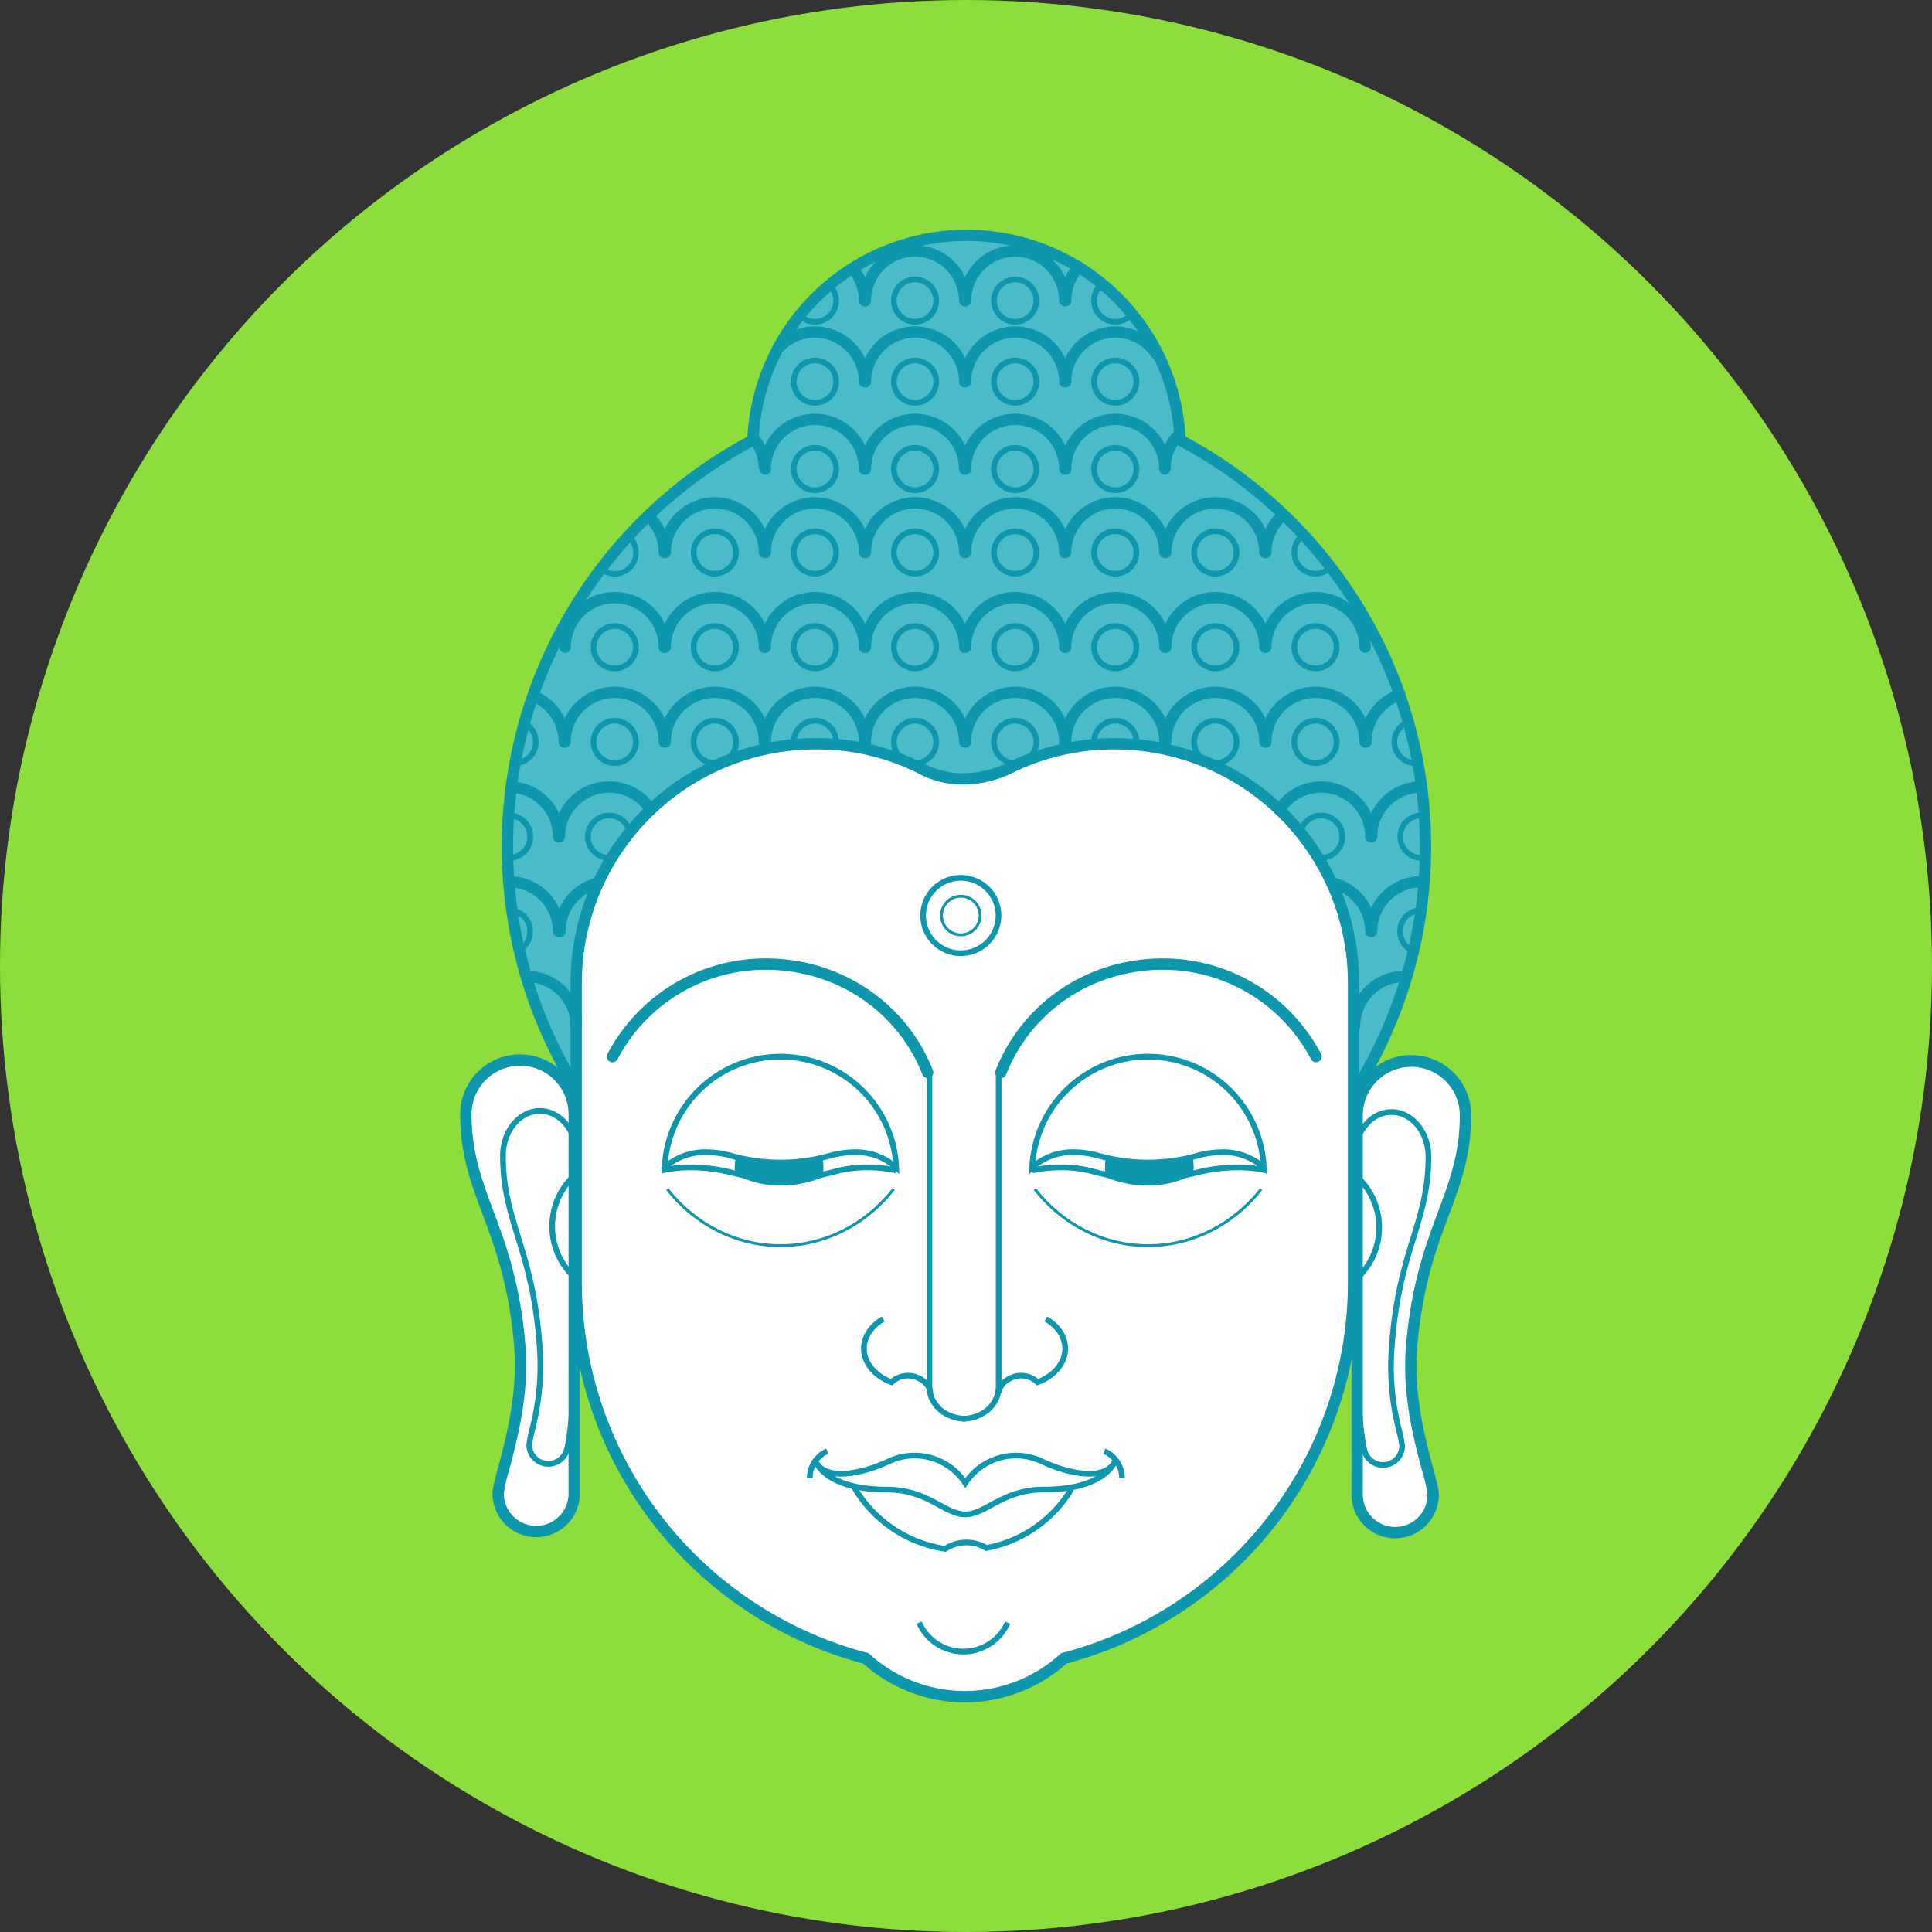
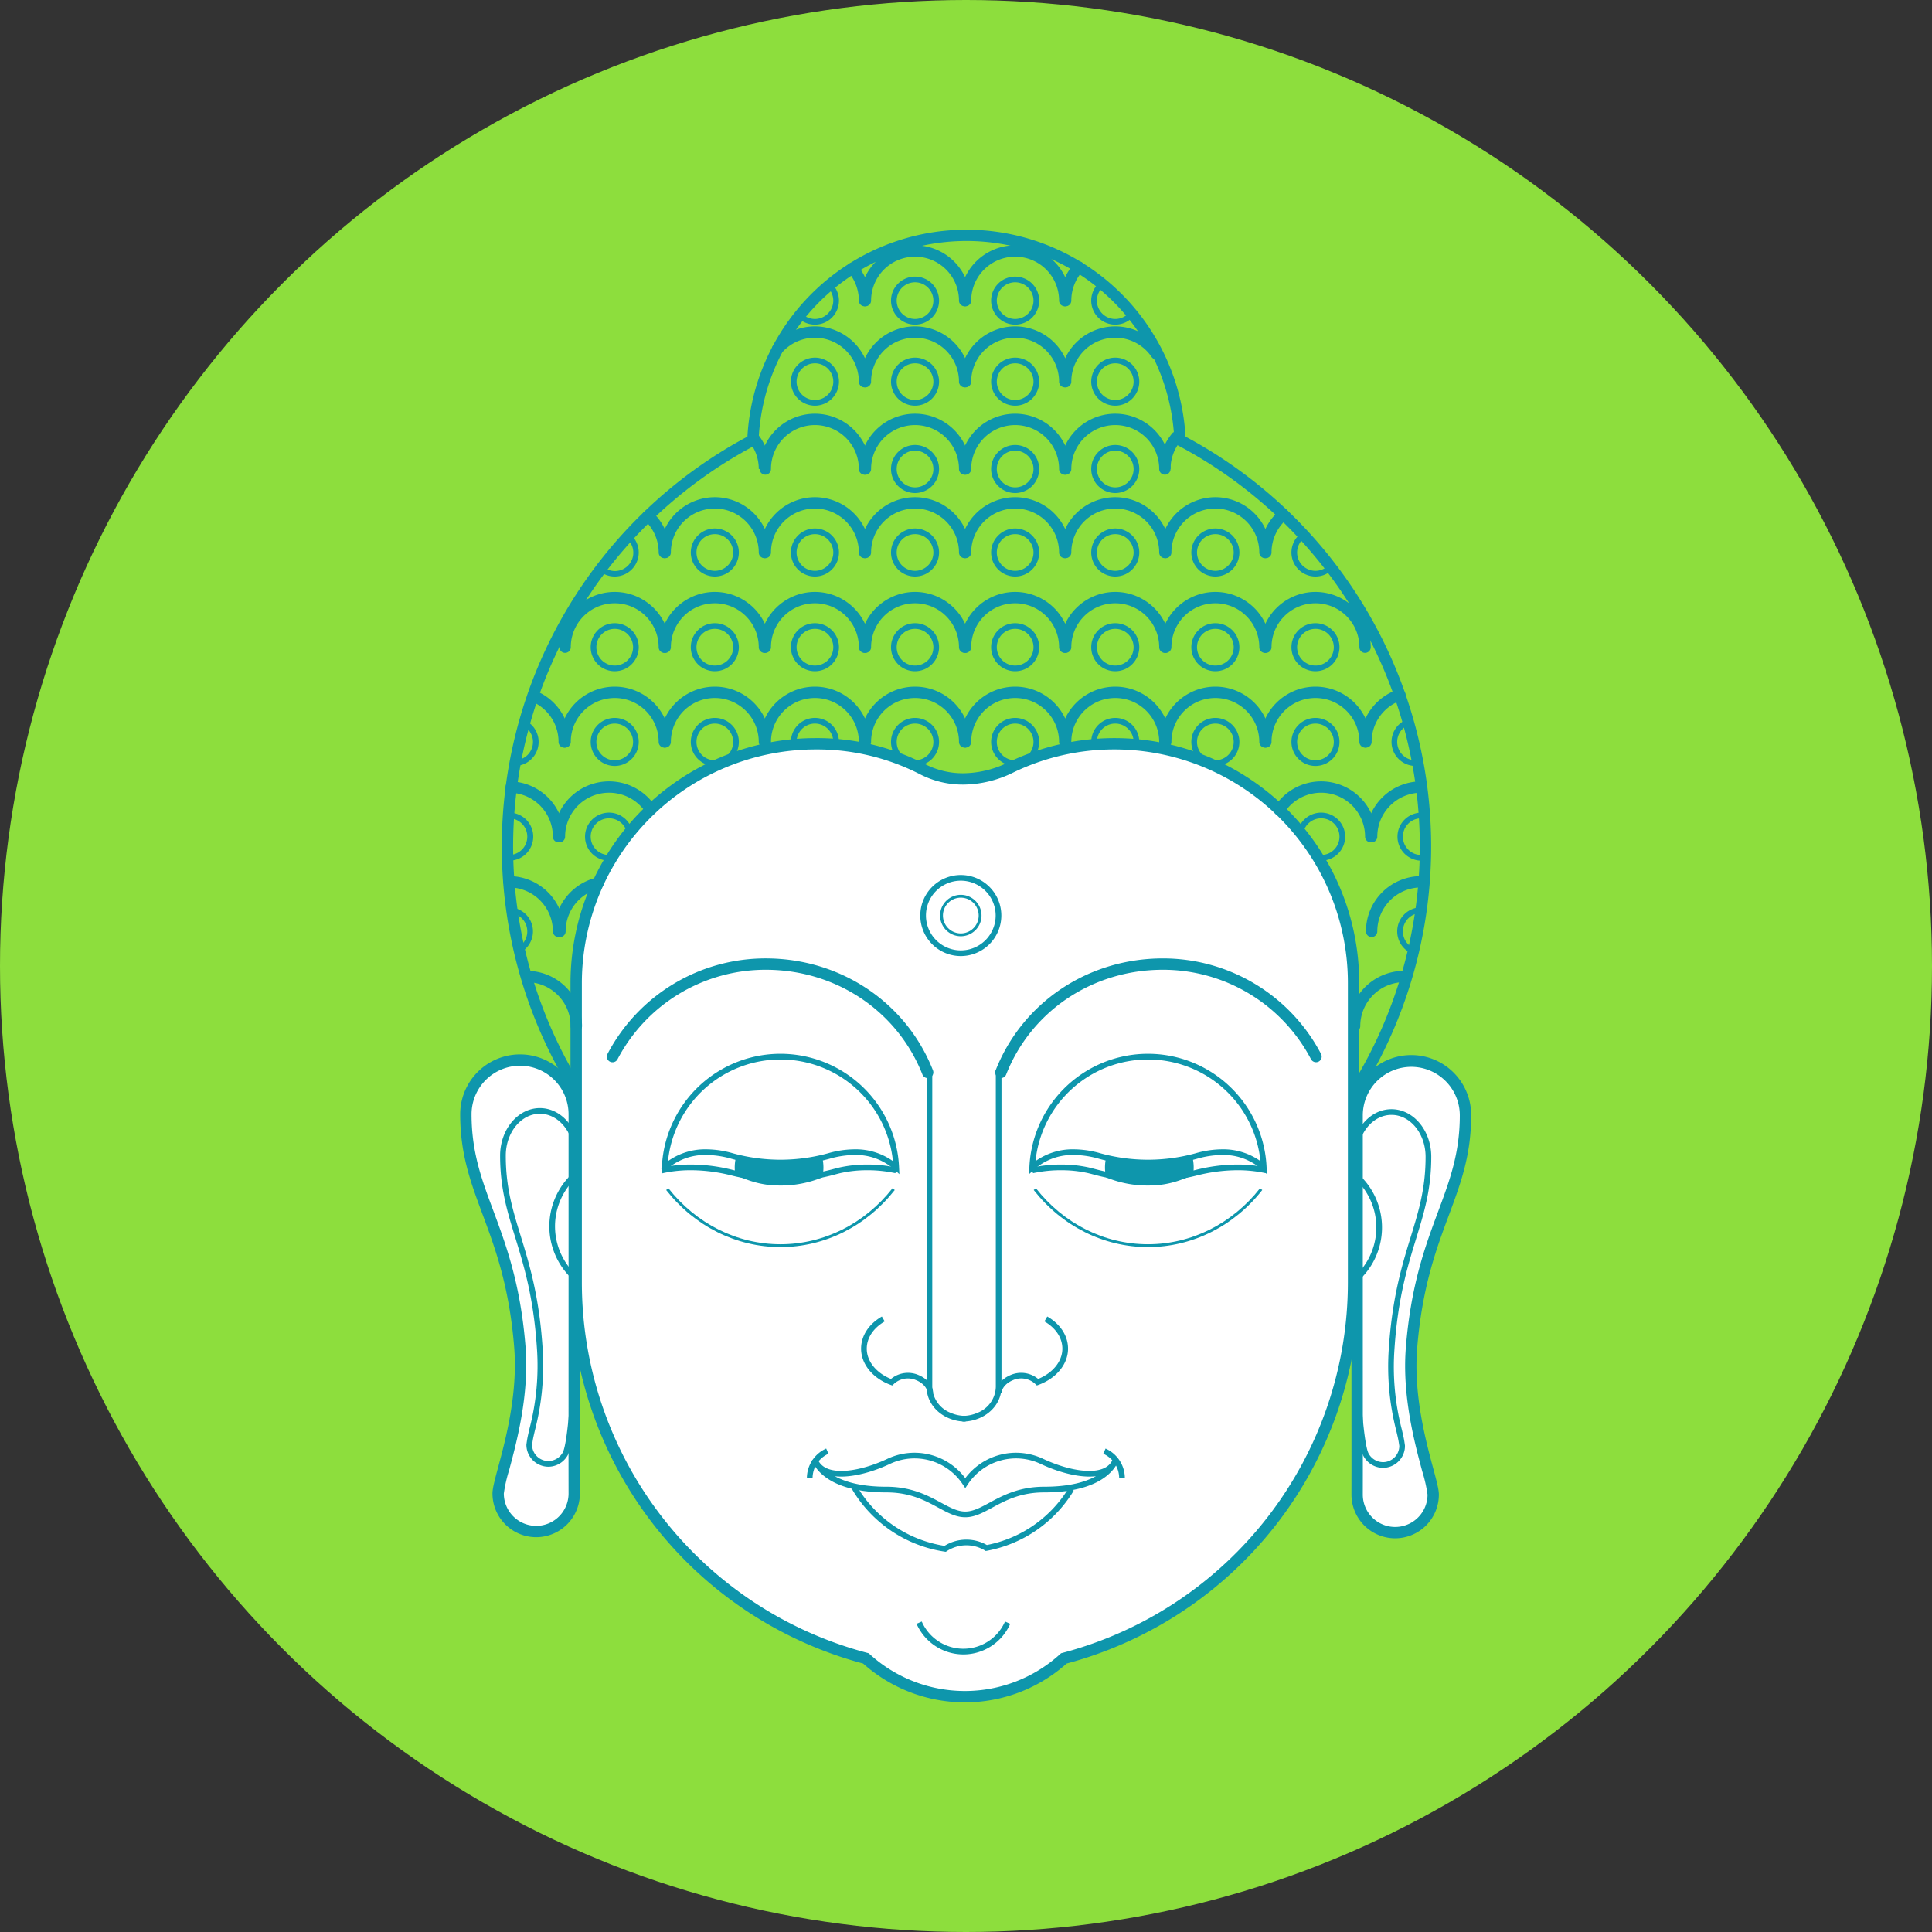
<svg xmlns="http://www.w3.org/2000/svg" width="640" height="640" viewBox="0 0 640 640">
  <rect x="0" y="0" width="640" height="640" fill="#333333" stroke="none" />
  <defs>
    <style>
            .prefix__cls-3{fill:#0e96ac}.prefix__cls-4{fill:#fff}.prefix__cls-5{fill:none;stroke:#0e96ac;stroke-miterlimit:10}
        </style>
  </defs>
  <g id="prefix__Group_19653" data-name="Group 19653" transform="translate(-260 -6508)">
    <circle id="prefix__Ellipse_797" cx="320" cy="320" r="320" data-name="Ellipse 797" transform="translate(260 6508)" style="fill:#8dde3d" />
    <g id="prefix__Group_19639" data-name="Group 19639" transform="translate(-66.264 6502.244)">
-       <path id="prefix__Path_18280" d="M711.982 151.106a70.8 70.8 0 0 0-141.477 0 152.053 152.053 0 1 0 141.477 0z" data-name="Path 18280" transform="translate(3.297 .45)" style="fill:#4abcc7" />
      <path id="prefix__Path_18281" d="M773.476 368.076l-3.18-2a150.224 150.224 0 0 0-57.309-212.856l-.956-.5-.046-1.081a68.922 68.922 0 0 0-137.724 0l-.046 1.079-.956.5a150.219 150.219 0 0 0-57.333 212.817l-3.18 2A153.978 153.978 0 0 1 570.56 150.4a72.68 72.68 0 0 1 145.125 0 153.981 153.981 0 0 1 57.79 217.678z" class="prefix__cls-3" data-name="Path 18281" transform="translate(3.297)" />
      <g id="prefix__Group_19640" data-name="Group 19640" transform="translate(772.49 355.4)">
        <g id="prefix__Group_19639-2" data-name="Group 19639" transform="translate(1.462)">
          <path id="prefix__Path_18282" d="M722.656 291.347a17.947 17.947 0 0 0-17.947 17.947v77.875s.01 39.29.013 39.378-.013 8.292-.013 8.38a12.6 12.6 0 0 0 25.2 0c0-4.951-8.974-26.379-7.185-48.6 3.185-39.568 17.877-50.25 17.877-77.032a17.946 17.946 0 0 0-17.945-17.948z" class="prefix__cls-4" data-name="Path 18282" transform="translate(-702.83 -289.468)" />
          <path id="prefix__Path_18283" d="M717.76 449.855a14.5 14.5 0 0 1-14.48-14.479c0-.088.01-8.222.013-8.417s0-1.353-.013-39.341v-77.874a19.826 19.826 0 1 1 39.651 0c0 13.24-3.437 22.48-7.416 33.18-4.141 11.134-8.836 23.754-10.466 44-1.24 15.391 2.863 30.651 5.314 39.768 1.131 4.207 1.877 6.985 1.877 8.682a14.5 14.5 0 0 1-14.48 14.481zm5.346-156.178a16.084 16.084 0 0 0-16.067 16.067v77.875l.012 39.367-.012 8.39a10.721 10.721 0 0 0 21.443 0 48.444 48.444 0 0 0-1.749-7.707c-2.514-9.353-6.722-25.006-5.43-41.045 1.671-20.767 6.462-33.647 10.689-45.011 3.853-10.36 7.182-19.306 7.182-31.87a16.086 16.086 0 0 0-16.068-16.066z" class="prefix__cls-3" data-name="Path 18283" transform="translate(-703.28 -289.918)" />
        </g>
        <path id="prefix__Path_18284" d="M713.705 422.254a7.386 7.386 0 0 1-6.4-3.8c-1.728-3.062-2.591-17.37-2.591-18.093h1.886c0 1.508 1.015 14.8 2.349 17.17a5.506 5.506 0 0 0 4.759 2.84 5.4 5.4 0 0 0 5.4-5.39c-.008-.005-.121-.8-.2-1.294-.155-.982-.448-2.223-.788-3.66a85.505 85.505 0 0 1-2.486-27.292c1.132-17.038 4.382-27.62 7.249-36.956 2.648-8.62 4.933-16.064 4.933-26.573 0-7.652-5.066-13.877-11.292-13.877s-11.292 6.225-11.292 13.877l.018.41-.018.476h-1.88c0-.11.006-.22.013-.329v-.229c-.007-.109-.013-.217-.013-.329 0-8.689 5.909-15.757 13.172-15.757s13.172 7.068 13.172 15.757c0 10.791-2.324 18.36-5.015 27.124-2.839 9.238-6.053 19.709-7.171 36.53a82.69 82.69 0 0 0 2.439 26.734c.347 1.475.648 2.746.814 3.8.087.542.216 1.444.216 1.444a7.1 7.1 0 0 1-.068 1.2 7.319 7.319 0 0 1-7.206 6.217z" class="prefix__cls-3" data-name="Path 18284" transform="translate(-701.795 -285.658)" />
        <path id="prefix__Path_18285" d="M703.22 357.563l-1.052-1.555a22.008 22.008 0 0 0 1.2-35.623l1.154-1.483a23.884 23.884 0 0 1-1.3 38.661z" class="prefix__cls-3" data-name="Path 18285" transform="translate(-702.168 -280.797)" />
      </g>
      <g id="prefix__Group_19642" data-name="Group 19642" transform="translate(478.71 355.03)">
        <g id="prefix__Group_19641" data-name="Group 19641">
          <path id="prefix__Path_18286" d="M498.087 291.067a17.946 17.946 0 0 1 17.947 17.947v77.873s-.01 39.291-.013 39.379.013 8.292.013 8.38a12.6 12.6 0 0 1-25.2 0c0-4.952 8.974-26.379 7.185-48.6-3.187-39.567-17.877-50.249-17.877-77.031a17.946 17.946 0 0 1 17.945-17.948z" class="prefix__cls-4" data-name="Path 18286" transform="translate(-478.26 -289.187)" />
          <path id="prefix__Path_18287" d="M503.882 449.575A14.5 14.5 0 0 1 489.4 435.1c0-1.7.748-4.477 1.877-8.682 2.452-9.119 6.554-24.378 5.314-39.768-1.63-20.248-6.325-32.867-10.466-44-3.98-10.7-7.418-19.94-7.418-33.179a19.827 19.827 0 0 1 39.654 0v77.873l-.013 39.419.013 8.34a14.5 14.5 0 0 1-14.479 14.472zM498.537 293.4a16.087 16.087 0 0 0-16.068 16.068c0 12.563 3.329 21.508 7.182 31.87 4.227 11.363 9.017 24.243 10.69 45.011 1.291 16.038-2.917 31.691-5.43 41.045a48.125 48.125 0 0 0-1.75 7.707 10.722 10.722 0 0 0 21.444 0l-.013-8.36.013-39.4v-77.877a16.087 16.087 0 0 0-16.068-16.064z" class="prefix__cls-3" data-name="Path 18287" transform="translate(-478.71 -289.637)" />
        </g>
        <path id="prefix__Path_18288" d="M504.752 421.974a7.32 7.32 0 0 1-7.2-6.216 7.511 7.511 0 0 1-.078-1.066c.009-.133.138-1.035.225-1.579.166-1.048.467-2.32.814-3.8a82.687 82.687 0 0 0 2.439-26.734c-1.117-16.822-4.333-27.292-7.169-36.529-2.693-8.765-5.017-16.334-5.017-27.125 0-8.687 5.91-15.755 13.172-15.755s13.172 7.068 13.172 15.755c0 .112-.006.22-.013.329v.23c.007.109.013.218.013.327h-1.88l-.02-.406.02-.48c0-7.65-5.064-13.877-11.292-13.877s-11.292 6.226-11.292 13.877c0 10.51 2.286 17.954 4.933 26.573 2.867 9.336 6.117 19.918 7.249 36.957a85.508 85.508 0 0 1-2.486 27.291c-.339 1.437-.632 2.679-.787 3.659-.086.532-.209 1.413-.209 1.415.008.138.029.4.066.664a5.43 5.43 0 0 0 5.346 4.607 5.5 5.5 0 0 0 4.759-2.84c1.336-2.368 2.349-15.661 2.349-17.17h1.879c0 .724-.864 15.031-2.591 18.093a7.387 7.387 0 0 1-6.402 3.8z" class="prefix__cls-3" data-name="Path 18288" transform="translate(-475.547 -285.377)" />
        <path id="prefix__Path_18289" d="M511.7 357.284a23.885 23.885 0 0 1-1.3-38.663l1.154 1.483a22.006 22.006 0 0 0 1.2 35.623z" class="prefix__cls-3" data-name="Path 18289" transform="translate(-471.641 -280.516)" />
      </g>
      <g id="prefix__Group_19643" data-name="Group 19643" transform="translate(515.251 250.261)">
        <path id="prefix__Path_18290" d="M754.057 249.653a79.2 79.2 0 0 0-102.52-30.267c-1.5.732-15.156 7.578-29 .341a76.085 76.085 0 0 0-35.353-8.351 79.246 79.246 0 0 0-79.249 79.237v99.223a128.8 128.8 0 0 0 95.977 124.521 48.719 48.719 0 0 0 65.576 0 128.8 128.8 0 0 0 95.965-124.521v-99.223a78.851 78.851 0 0 0-11.396-40.96z" class="prefix__cls-4" data-name="Path 18290" transform="translate(-506.054 -209.496)" />
        <path id="prefix__Path_18291" d="M637.153 529.371a50.662 50.662 0 0 1-33.712-12.863A130.67 130.67 0 0 1 506.5 390.286v-99.223a81.216 81.216 0 0 1 81.129-81.117 78.423 78.423 0 0 1 36.225 8.565 27.138 27.138 0 0 0 12.707 3.078 34.2 34.2 0 0 0 14.547-3.416 81.078 81.078 0 0 1 105 30.958 80.96 80.96 0 0 1 11.667 41.931v99.223a130.658 130.658 0 0 1-96.927 126.223 50.637 50.637 0 0 1-33.695 12.863zM587.633 213.7a77.452 77.452 0 0 0-77.37 77.358v99.223a126.906 126.906 0 0 0 94.575 122.7l.444.116.339.308a46.841 46.841 0 0 0 63.053 0l.341-.308.444-.116a126.9 126.9 0 0 0 94.563-122.7v-99.218a77.329 77.329 0 0 0-77.365-77.363 76.347 76.347 0 0 0-33.844 7.821 37.729 37.729 0 0 1-16.248 3.822 30.849 30.849 0 0 1-14.448-3.506 74.668 74.668 0 0 0-34.484-8.137z" class="prefix__cls-3" data-name="Path 18291" transform="translate(-506.504 -209.946)" />
      </g>
      <path id="prefix__Path_18294" d="M609.21 443.437A16.971 16.971 0 0 1 593.7 433.3l1.72-.759a15.056 15.056 0 0 0 27.581 0l1.72.76a16.971 16.971 0 0 1-15.511 10.136z" class="prefix__cls-3" data-name="Path 18294" transform="translate(36.187 110.365)" />
      <g id="prefix__Group_19644" data-name="Group 19644" transform="translate(631.111 295.617)">
        <path id="prefix__Path_18295" d="M606.491 263.155a6.859 6.859 0 1 1 6.861-6.859 6.871 6.871 0 0 1-6.861 6.859zm0-12.778a5.919 5.919 0 1 0 5.923 5.919 5.929 5.929 0 0 0-5.923-5.919z" class="prefix__cls-3" data-name="Path 18295" transform="translate(-593.06 -242.874)" />
        <path id="prefix__Path_18296" d="M608.062 271.289a13.422 13.422 0 1 1 13.424-13.422 13.442 13.442 0 0 1-13.424 13.422zm0-24.965a11.543 11.543 0 1 0 11.546 11.543 11.559 11.559 0 0 0-11.546-11.543z" class="prefix__cls-3" data-name="Path 18296" transform="translate(-594.631 -244.445)" />
      </g>
      <path id="prefix__Path_18297" d="M704.525 288.78a1.879 1.879 0 0 1-1.879-1.88 18.336 18.336 0 0 1 18.314-18.315 1.879 1.879 0 0 1 0 3.759A14.573 14.573 0 0 0 706.4 286.9a1.88 1.88 0 0 1-1.875 1.88z" class="prefix__cls-3" data-name="Path 18297" transform="translate(70.472 58.768)" />
      <path id="prefix__Path_18298" d="M512.359 288.78a1.88 1.88 0 0 1-1.88-1.88 14.573 14.573 0 0 0-14.555-14.556 1.879 1.879 0 0 1 0-3.759 18.336 18.336 0 0 1 18.313 18.315 1.879 1.879 0 0 1-1.878 1.88z" class="prefix__cls-3" data-name="Path 18298" transform="translate(4.826 58.768)" />
      <path id="prefix__Path_18299" d="M494.834 267.519l-.909-1.643a6.079 6.079 0 0 0-2.936-11.4V252.6a7.957 7.957 0 0 1 3.844 14.924z" class="prefix__cls-3" data-name="Path 18299" transform="translate(3.865 53.736)" />
      <path id="prefix__Path_18300" d="M507.875 264.912a1.879 1.879 0 0 1-1.875-1.879 14.573 14.573 0 0 0-14.556-14.558 1.879 1.879 0 0 1 0-3.759 18.337 18.337 0 0 1 18.315 18.316 1.879 1.879 0 0 1-1.884 1.88z" class="prefix__cls-3" data-name="Path 18300" transform="translate(3.415 51.257)" />
      <g id="prefix__Group_19645" data-name="Group 19645" transform="translate(765.522 296.343)">
-         <path id="prefix__Path_18301" d="M711.69 264.824a1.88 1.88 0 0 1-1.88-1.879 14.531 14.531 0 0 0-10.01-13.837 15.028 15.028 0 0 0-1.451-.394 1.879 1.879 0 1 1 .8-3.672 18.295 18.295 0 0 1 14.422 17.9 1.879 1.879 0 0 1-1.881 1.882z" class="prefix__cls-3" data-name="Path 18301" transform="translate(-696.868 -244.998)" />
-       </g>
+         </g>
      <g id="prefix__Group_19646" data-name="Group 19646" transform="translate(509.879 296.423)">
        <path id="prefix__Path_18302" d="M504.3 264.8a1.879 1.879 0 0 1-1.88-1.879 18.282 18.282 0 0 1 12.6-17.408c.467-.154.945-.291 1.432-.406a1.879 1.879 0 1 1 .878 3.654c-.387.092-.764.2-1.136.323a14.53 14.53 0 0 0-10.013 13.837 1.879 1.879 0 0 1-1.881 1.879z" class="prefix__cls-3" data-name="Path 18302" transform="translate(-502.418 -245.058)" />
      </g>
      <path id="prefix__Path_18303" d="M719.851 267.957a7.958 7.958 0 0 1 2.917-15.362v1.88a6.079 6.079 0 0 0-2.228 11.734z" class="prefix__cls-3" data-name="Path 18303" transform="translate(74.301 53.736)" />
      <path id="prefix__Path_18304" d="M708.814 264.912a1.879 1.879 0 0 1-1.88-1.879 18.336 18.336 0 0 1 18.314-18.316 1.879 1.879 0 1 1 0 3.759 14.573 14.573 0 0 0-14.555 14.558 1.879 1.879 0 0 1-1.879 1.878z" class="prefix__cls-3" data-name="Path 18304" transform="translate(71.821 51.257)" />
      <path id="prefix__Path_18305" d="M490.99 244.641v-1.879a6.078 6.078 0 1 0 0-12.156v-1.879a7.957 7.957 0 1 1 0 15.913z" class="prefix__cls-3" data-name="Path 18305" transform="translate(3.865 46.226)" />
      <path id="prefix__Path_18306" d="M507.691 241.039a1.879 1.879 0 0 1-1.879-1.88 14.53 14.53 0 0 0-13.877-14.541 1.877 1.877 0 0 1-1.791-1.963 1.9 1.9 0 0 1 1.963-1.792 18.283 18.283 0 0 1 17.463 18.3 1.88 1.88 0 0 1-1.879 1.876z" class="prefix__cls-3" data-name="Path 18306" transform="translate(3.598 43.75)" />
      <path id="prefix__Path_18307" d="M518.119 244.641a7.957 7.957 0 1 1 7.777-9.649l-1.837.4a6.078 6.078 0 1 0-5.94 7.371z" class="prefix__cls-3" data-name="Path 18307" transform="translate(9.898 46.226)" />
      <path id="prefix__Path_18308" d="M504.163 241.043a1.88 1.88 0 0 1-1.88-1.88 18.317 18.317 0 0 1 33.667-9.992 1.88 1.88 0 0 1-3.15 2.052 14.558 14.558 0 0 0-26.758 7.939 1.879 1.879 0 0 1-1.879 1.881z" class="prefix__cls-3" data-name="Path 18308" transform="translate(7.418 43.746)" />
      <path id="prefix__Path_18309" d="M697.546 244.641v-1.879a6.078 6.078 0 1 0-6.078-6.079h-1.88a7.957 7.957 0 1 1 7.958 7.958z" class="prefix__cls-3" data-name="Path 18309" transform="translate(66.363 46.226)" />
      <path id="prefix__Path_18310" d="M715.837 241.043a1.881 1.881 0 0 1-1.88-1.88 14.557 14.557 0 0 0-26.807-7.863 1.879 1.879 0 0 1-3.161-2.034 18.316 18.316 0 0 1 33.726 9.9 1.879 1.879 0 0 1-1.878 1.877z" class="prefix__cls-3" data-name="Path 18310" transform="translate(64.507 43.746)" />
      <path id="prefix__Path_18311" d="M722.768 244.641a7.957 7.957 0 0 1 0-15.913v1.879a6.078 6.078 0 0 0 0 12.156z" class="prefix__cls-3" data-name="Path 18311" transform="translate(74.301 46.226)" />
      <path id="prefix__Path_18312" d="M708.814 241.043a1.88 1.88 0 0 1-1.88-1.88 18.335 18.335 0 0 1 18.314-18.314 1.879 1.879 0 1 1 0 3.759 14.572 14.572 0 0 0-14.555 14.555 1.879 1.879 0 0 1-1.879 1.88z" class="prefix__cls-3" data-name="Path 18312" transform="translate(71.821 43.746)" />
      <path id="prefix__Path_18313" d="M492.42 220.623v-1.88a6.077 6.077 0 0 0 2.365-11.676l.732-1.731a7.958 7.958 0 0 1-3.1 15.287z" class="prefix__cls-3" data-name="Path 18313" transform="translate(4.315 38.864)" />
      <path id="prefix__Path_18314" d="M507.826 216.888a1.881 1.881 0 0 1-1.88-1.88 14.5 14.5 0 0 0-9.083-13.493 1.879 1.879 0 1 1 1.412-3.483 18.247 18.247 0 0 1 11.431 16.975 1.881 1.881 0 0 1-1.88 1.881z" class="prefix__cls-3" data-name="Path 18314" transform="translate(5.343 36.522)" />
      <path id="prefix__Path_18315" d="M519.549 220.774a7.958 7.958 0 1 1 7.957-7.958 7.966 7.966 0 0 1-7.957 7.958zm0-14.036a6.078 6.078 0 1 0 6.078 6.078 6.086 6.086 0 0 0-6.078-6.078z" class="prefix__cls-3" data-name="Path 18315" transform="translate(10.348 38.714)" />
      <path id="prefix__Path_18316" d="M538.463 217.174a1.879 1.879 0 0 1-1.879-1.88 14.556 14.556 0 0 0-29.113 0 1.879 1.879 0 1 1-3.759 0 18.315 18.315 0 0 1 36.63 0 1.88 1.88 0 0 1-1.879 1.88z" class="prefix__cls-3" data-name="Path 18316" transform="translate(7.868 36.235)" />
      <path id="prefix__Path_18317" d="M544.773 220.774a7.958 7.958 0 1 1 7.958-7.958 7.966 7.966 0 0 1-7.958 7.958zm0-14.036a6.078 6.078 0 1 0 6.078 6.078 6.085 6.085 0 0 0-6.078-6.078z" class="prefix__cls-3" data-name="Path 18317" transform="translate(18.286 38.714)" />
      <path id="prefix__Path_18318" d="M563.687 217.174a1.88 1.88 0 0 1-1.88-1.88 14.556 14.556 0 0 0-29.113 0 1.879 1.879 0 1 1-3.759 0 18.315 18.315 0 0 1 36.63 0 1.88 1.88 0 0 1-1.878 1.88z" class="prefix__cls-3" data-name="Path 18318" transform="translate(15.806 36.235)" />
      <path id="prefix__Path_18319" d="M562.14 214.09a7.958 7.958 0 1 1 15.813-1.274h-1.879a6.078 6.078 0 0 0-12.157 0 6.314 6.314 0 0 0 .077.977z" class="prefix__cls-3" data-name="Path 18319" transform="translate(26.224 38.714)" />
      <path id="prefix__Path_18320" d="M588.91 217.174a1.88 1.88 0 0 1-1.879-1.88 14.556 14.556 0 0 0-29.113 0 1.879 1.879 0 1 1-3.759 0 18.314 18.314 0 0 1 36.629 0 1.88 1.88 0 0 1-1.878 1.88z" class="prefix__cls-3" data-name="Path 18320" transform="translate(23.744 36.235)" />
      <path id="prefix__Path_18321" d="M595.221 220.774a7.958 7.958 0 1 1 7.958-7.958 7.966 7.966 0 0 1-7.958 7.958zm0-14.036a6.078 6.078 0 1 0 6.078 6.078 6.085 6.085 0 0 0-6.078-6.078z" class="prefix__cls-3" data-name="Path 18321" transform="translate(34.161 38.714)" />
      <path id="prefix__Path_18322" d="M614.135 217.174a1.879 1.879 0 0 1-1.879-1.88 14.556 14.556 0 0 0-29.113 0 1.879 1.879 0 1 1-3.759 0 18.315 18.315 0 0 1 36.63 0 1.881 1.881 0 0 1-1.879 1.88z" class="prefix__cls-3" data-name="Path 18322" transform="translate(31.682 36.235)" />
      <path id="prefix__Path_18323" d="M620.445 220.774a7.958 7.958 0 1 1 7.958-7.958 7.966 7.966 0 0 1-7.958 7.958zm0-14.036a6.078 6.078 0 1 0 6.078 6.078 6.086 6.086 0 0 0-6.078-6.078z" class="prefix__cls-3" data-name="Path 18323" transform="translate(42.099 38.714)" />
      <path id="prefix__Path_18324" d="M639.359 217.174a1.88 1.88 0 0 1-1.88-1.88 14.556 14.556 0 0 0-29.113 0 1.879 1.879 0 1 1-3.759 0 18.315 18.315 0 0 1 36.63 0 1.88 1.88 0 0 1-1.878 1.88z" class="prefix__cls-3" data-name="Path 18324" transform="translate(39.62 36.235)" />
      <path id="prefix__Path_18325" d="M653.626 212.816h-1.879a6.078 6.078 0 0 0-12.157 0h-1.88a7.958 7.958 0 0 1 15.916 0z" class="prefix__cls-3" data-name="Path 18325" transform="translate(50.037 38.714)" />
      <path id="prefix__Path_18326" d="M664.583 217.174a1.88 1.88 0 0 1-1.879-1.88 14.556 14.556 0 0 0-29.113 0 1.879 1.879 0 1 1-3.759 0 18.315 18.315 0 0 1 36.63 0 1.881 1.881 0 0 1-1.879 1.88z" class="prefix__cls-3" data-name="Path 18326" transform="translate(47.558 36.235)" />
      <path id="prefix__Path_18327" d="M670.892 220.774a7.958 7.958 0 1 1 7.958-7.958 7.966 7.966 0 0 1-7.958 7.958zm0-14.036a6.078 6.078 0 1 0 6.078 6.078 6.086 6.086 0 0 0-6.078-6.078z" class="prefix__cls-3" data-name="Path 18327" transform="translate(57.975 38.714)" />
      <path id="prefix__Path_18328" d="M689.807 217.174a1.879 1.879 0 0 1-1.879-1.88 14.556 14.556 0 0 0-29.113 0 1.879 1.879 0 1 1-3.759 0 18.315 18.315 0 0 1 36.63 0 1.881 1.881 0 0 1-1.879 1.88z" class="prefix__cls-3" data-name="Path 18328" transform="translate(55.496 36.235)" />
      <path id="prefix__Path_18329" d="M696.116 220.774a7.958 7.958 0 1 1 7.957-7.958 7.966 7.966 0 0 1-7.957 7.958zm0-14.036a6.078 6.078 0 1 0 6.077 6.078 6.086 6.086 0 0 0-6.077-6.078z" class="prefix__cls-3" data-name="Path 18329" transform="translate(65.913 38.714)" />
      <path id="prefix__Path_18330" d="M715.03 217.174a1.88 1.88 0 0 1-1.879-1.88 14.556 14.556 0 0 0-29.113 0 1.879 1.879 0 1 1-3.759 0 18.315 18.315 0 0 1 36.63 0 1.881 1.881 0 0 1-1.879 1.88z" class="prefix__cls-3" data-name="Path 18330" transform="translate(63.434 36.235)" />
      <path id="prefix__Path_18331" d="M721.34 220.661a7.958 7.958 0 0 1-2.7-15.446l.638 1.767a6.079 6.079 0 0 0 2.057 11.8z" class="prefix__cls-3" data-name="Path 18331" transform="translate(73.851 38.826)" />
      <path id="prefix__Path_18332" d="M707.384 216.973a1.88 1.88 0 0 1-1.879-1.88 18.29 18.29 0 0 1 12.512-17.374 1.879 1.879 0 1 1 1.19 3.565 14.536 14.536 0 0 0-9.943 13.808 1.88 1.88 0 0 1-1.88 1.881z" class="prefix__cls-3" data-name="Path 18332" transform="translate(71.372 36.437)" />
      <path id="prefix__Path_18333" d="M519.549 196.907a7.958 7.958 0 1 1 7.957-7.957 7.966 7.966 0 0 1-7.957 7.957zm0-14.036a6.078 6.078 0 1 0 6.078 6.079 6.086 6.086 0 0 0-6.078-6.079z" class="prefix__cls-3" data-name="Path 18333" transform="translate(10.348 31.203)" />
      <path id="prefix__Path_18334" d="M538.463 193.308a1.878 1.878 0 0 1-1.879-1.879 14.556 14.556 0 1 0-29.113 0 1.879 1.879 0 0 1-3.759 0 18.315 18.315 0 1 1 36.63 0 1.879 1.879 0 0 1-1.879 1.879z" class="prefix__cls-3" data-name="Path 18334" transform="translate(7.868 28.724)" />
      <path id="prefix__Path_18335" d="M544.773 196.907a7.958 7.958 0 1 1 7.958-7.957 7.966 7.966 0 0 1-7.958 7.957zm0-14.036a6.078 6.078 0 1 0 6.078 6.079 6.085 6.085 0 0 0-6.078-6.079z" class="prefix__cls-3" data-name="Path 18335" transform="translate(18.286 31.203)" />
      <path id="prefix__Path_18336" d="M563.687 193.308a1.879 1.879 0 0 1-1.88-1.879 14.556 14.556 0 1 0-29.113 0 1.879 1.879 0 0 1-3.759 0 18.315 18.315 0 1 1 36.63 0 1.879 1.879 0 0 1-1.878 1.879z" class="prefix__cls-3" data-name="Path 18336" transform="translate(15.806 28.724)" />
      <path id="prefix__Path_18337" d="M570 196.907a7.958 7.958 0 1 1 7.958-7.957 7.965 7.965 0 0 1-7.958 7.957zm0-14.036a6.078 6.078 0 1 0 6.079 6.079 6.085 6.085 0 0 0-6.079-6.079z" class="prefix__cls-3" data-name="Path 18337" transform="translate(26.224 31.203)" />
      <path id="prefix__Path_18338" d="M588.91 193.308a1.879 1.879 0 0 1-1.879-1.879 14.556 14.556 0 1 0-29.113 0 1.879 1.879 0 0 1-3.759 0 18.314 18.314 0 1 1 36.629 0 1.879 1.879 0 0 1-1.878 1.879z" class="prefix__cls-3" data-name="Path 18338" transform="translate(23.744 28.724)" />
      <path id="prefix__Path_18339" d="M595.221 196.907a7.958 7.958 0 1 1 7.958-7.957 7.966 7.966 0 0 1-7.958 7.957zm0-14.036a6.078 6.078 0 1 0 6.078 6.079 6.085 6.085 0 0 0-6.078-6.079z" class="prefix__cls-3" data-name="Path 18339" transform="translate(34.161 31.203)" />
      <path id="prefix__Path_18340" d="M614.135 193.308a1.878 1.878 0 0 1-1.879-1.879 14.556 14.556 0 1 0-29.113 0 1.879 1.879 0 0 1-3.759 0 18.315 18.315 0 1 1 36.63 0 1.88 1.88 0 0 1-1.879 1.879z" class="prefix__cls-3" data-name="Path 18340" transform="translate(31.682 28.724)" />
      <path id="prefix__Path_18341" d="M620.445 196.907a7.958 7.958 0 1 1 7.958-7.957 7.966 7.966 0 0 1-7.958 7.957zm0-14.036a6.078 6.078 0 1 0 6.078 6.079 6.086 6.086 0 0 0-6.078-6.079z" class="prefix__cls-3" data-name="Path 18341" transform="translate(42.099 31.203)" />
      <path id="prefix__Path_18342" d="M639.359 193.308a1.879 1.879 0 0 1-1.88-1.879 14.556 14.556 0 1 0-29.113 0 1.879 1.879 0 0 1-3.759 0 18.315 18.315 0 1 1 36.63 0 1.879 1.879 0 0 1-1.878 1.879z" class="prefix__cls-3" data-name="Path 18342" transform="translate(39.62 28.724)" />
      <path id="prefix__Path_18343" d="M645.668 196.907a7.958 7.958 0 1 1 7.958-7.957 7.966 7.966 0 0 1-7.958 7.957zm0-14.036a6.078 6.078 0 1 0 6.079 6.079 6.085 6.085 0 0 0-6.079-6.079z" class="prefix__cls-3" data-name="Path 18343" transform="translate(50.037 31.203)" />
      <path id="prefix__Path_18344" d="M664.583 193.308a1.879 1.879 0 0 1-1.879-1.879 14.556 14.556 0 1 0-29.113 0 1.879 1.879 0 0 1-3.759 0 18.315 18.315 0 1 1 36.63 0 1.879 1.879 0 0 1-1.879 1.879z" class="prefix__cls-3" data-name="Path 18344" transform="translate(47.558 28.724)" />
      <path id="prefix__Path_18345" d="M670.892 196.907a7.958 7.958 0 1 1 7.958-7.957 7.966 7.966 0 0 1-7.958 7.957zm0-14.036a6.078 6.078 0 1 0 6.078 6.079 6.086 6.086 0 0 0-6.078-6.079z" class="prefix__cls-3" data-name="Path 18345" transform="translate(57.975 31.203)" />
      <path id="prefix__Path_18346" d="M689.807 193.308a1.878 1.878 0 0 1-1.879-1.879 14.556 14.556 0 1 0-29.113 0 1.879 1.879 0 0 1-3.759 0 18.315 18.315 0 1 1 36.63 0 1.88 1.88 0 0 1-1.879 1.879z" class="prefix__cls-3" data-name="Path 18346" transform="translate(55.496 28.724)" />
      <path id="prefix__Path_18347" d="M696.116 196.907a7.958 7.958 0 1 1 7.957-7.957 7.966 7.966 0 0 1-7.957 7.957zm0-14.036a6.078 6.078 0 1 0 6.077 6.079 6.086 6.086 0 0 0-6.077-6.079z" class="prefix__cls-3" data-name="Path 18347" transform="translate(65.913 31.203)" />
      <path id="prefix__Path_18348" d="M715.03 193.308a1.879 1.879 0 0 1-1.879-1.879 14.556 14.556 0 1 0-29.113 0 1.879 1.879 0 0 1-3.759 0 18.315 18.315 0 1 1 36.63 0 1.879 1.879 0 0 1-1.879 1.879z" class="prefix__cls-3" data-name="Path 18348" transform="translate(63.434 28.724)" />
      <path id="prefix__Path_18349" d="M595.221 130a7.957 7.957 0 1 1 7.958-7.957 7.966 7.966 0 0 1-7.958 7.957zm0-14.036a6.078 6.078 0 1 0 6.078 6.079 6.086 6.086 0 0 0-6.078-6.083z" class="prefix__cls-3" data-name="Path 18349" transform="translate(34.161 10.146)" />
      <path id="prefix__Path_18350" d="M620.445 130a7.957 7.957 0 1 1 7.958-7.957 7.966 7.966 0 0 1-7.958 7.957zm0-14.036a6.078 6.078 0 1 0 6.078 6.079 6.087 6.087 0 0 0-6.078-6.083z" class="prefix__cls-3" data-name="Path 18350" transform="translate(42.099 10.146)" />
      <path id="prefix__Path_18351" d="M570 130a7.957 7.957 0 1 1 7.958-7.957A7.965 7.965 0 0 1 570 130zm0-14.036a6.078 6.078 0 1 0 6.079 6.079A6.086 6.086 0 0 0 570 115.96z" class="prefix__cls-3" data-name="Path 18351" transform="translate(26.224 10.146)" />
      <path id="prefix__Path_18352" d="M587.925 126.4a1.879 1.879 0 0 1-1.879-1.879 14.573 14.573 0 0 0-14.556-14.556 14.575 14.575 0 0 0-10.912 4.921 1.88 1.88 0 1 1-2.816-2.49 18.337 18.337 0 0 1 13.727-6.19 18.335 18.335 0 0 1 18.311 18.312 1.879 1.879 0 0 1-1.875 1.882z" class="prefix__cls-3" data-name="Path 18352" transform="translate(24.729 7.667)" />
      <path id="prefix__Path_18353" d="M614.135 126.4a1.878 1.878 0 0 1-1.879-1.879 14.556 14.556 0 1 0-29.113 0 1.879 1.879 0 0 1-3.759 0 18.315 18.315 0 0 1 36.63 0 1.88 1.88 0 0 1-1.879 1.879z" class="prefix__cls-3" data-name="Path 18353" transform="translate(31.682 7.667)" />
      <path id="prefix__Path_18354" d="M639.359 126.4a1.879 1.879 0 0 1-1.88-1.879 14.556 14.556 0 1 0-29.113 0 1.879 1.879 0 0 1-3.759 0 18.315 18.315 0 0 1 36.63 0 1.879 1.879 0 0 1-1.878 1.879z" class="prefix__cls-3" data-name="Path 18354" transform="translate(39.62 7.667)" />
      <path id="prefix__Path_18355" d="M645.668 130a7.957 7.957 0 1 1 7.958-7.957 7.966 7.966 0 0 1-7.958 7.957zm0-14.036a6.078 6.078 0 1 0 6.079 6.079 6.086 6.086 0 0 0-6.079-6.083z" class="prefix__cls-3" data-name="Path 18355" transform="translate(50.037 10.146)" />
      <path id="prefix__Path_18356" d="M631.712 126.4a1.879 1.879 0 0 1-1.879-1.879 18.316 18.316 0 0 1 33.5-10.241 1.879 1.879 0 0 1-3.114 2.1 14.558 14.558 0 0 0-26.628 8.138 1.879 1.879 0 0 1-1.879 1.882z" class="prefix__cls-3" data-name="Path 18356" transform="translate(47.558 7.667)" />
      <path id="prefix__Path_18357" d="M558.574 145.052h-3.759a14.535 14.535 0 0 0-3.656-9.649l2.813-2.493a18.294 18.294 0 0 1 4.602 12.142z" class="prefix__cls-3" data-name="Path 18357" transform="translate(22.8 16.072)" />
      <path id="prefix__Path_18358" d="M595.221 152.009a7.958 7.958 0 1 1 7.958-7.958 7.966 7.966 0 0 1-7.958 7.958zm0-14.036a6.078 6.078 0 1 0 6.078 6.078 6.085 6.085 0 0 0-6.078-6.078z" class="prefix__cls-3" data-name="Path 18358" transform="translate(34.161 17.074)" />
      <path id="prefix__Path_18359" d="M620.445 152.009a7.958 7.958 0 1 1 7.958-7.958 7.966 7.966 0 0 1-7.958 7.958zm0-14.036a6.078 6.078 0 1 0 6.078 6.078 6.086 6.086 0 0 0-6.078-6.078z" class="prefix__cls-3" data-name="Path 18359" transform="translate(42.099 17.074)" />
-       <path id="prefix__Path_18360" d="M570 152.009a7.958 7.958 0 1 1 7.958-7.958 7.965 7.965 0 0 1-7.958 7.958zm0-14.036a6.078 6.078 0 1 0 6.079 6.078 6.085 6.085 0 0 0-6.079-6.078z" class="prefix__cls-3" data-name="Path 18360" transform="translate(26.224 17.074)" />
      <path id="prefix__Path_18361" d="M588.91 148.409a1.879 1.879 0 0 1-1.879-1.879 14.556 14.556 0 0 0-29.113 0 1.879 1.879 0 0 1-3.759 0 18.314 18.314 0 1 1 36.629 0 1.879 1.879 0 0 1-1.878 1.879z" class="prefix__cls-3" data-name="Path 18361" transform="translate(23.744 14.594)" />
      <path id="prefix__Path_18362" d="M614.135 148.409a1.878 1.878 0 0 1-1.879-1.879 14.556 14.556 0 1 0-29.113 0 1.879 1.879 0 0 1-3.759 0 18.315 18.315 0 0 1 36.63 0 1.88 1.88 0 0 1-1.879 1.879z" class="prefix__cls-3" data-name="Path 18362" transform="translate(31.682 14.594)" />
      <path id="prefix__Path_18363" d="M639.359 148.409a1.879 1.879 0 0 1-1.88-1.879 14.556 14.556 0 1 0-29.113 0 1.879 1.879 0 0 1-3.759 0 18.315 18.315 0 0 1 36.63 0 1.879 1.879 0 0 1-1.878 1.879z" class="prefix__cls-3" data-name="Path 18363" transform="translate(39.62 14.594)" />
      <path id="prefix__Path_18364" d="M645.668 152.009a7.958 7.958 0 1 1 7.958-7.958 7.966 7.966 0 0 1-7.958 7.958zm0-14.036a6.078 6.078 0 1 0 6.079 6.078 6.085 6.085 0 0 0-6.079-6.078z" class="prefix__cls-3" data-name="Path 18364" transform="translate(50.037 17.074)" />
      <path id="prefix__Path_18365" d="M664.583 148.409a1.879 1.879 0 0 1-1.879-1.879 14.556 14.556 0 1 0-29.113 0 1.879 1.879 0 0 1-3.759 0 18.315 18.315 0 0 1 36.63 0 1.879 1.879 0 0 1-1.879 1.879z" class="prefix__cls-3" data-name="Path 18365" transform="translate(47.558 14.594)" />
      <path id="prefix__Path_18366" d="M658.595 145.076h-3.759a18.278 18.278 0 0 1 4.69-12.24l2.8 2.512a14.524 14.524 0 0 0-3.731 9.728z" class="prefix__cls-3" data-name="Path 18366" transform="translate(55.426 16.049)" />
      <path id="prefix__Path_18367" d="M518.869 172.6a7.96 7.96 0 0 1-5.118-1.864l1.21-1.437a6.08 6.08 0 1 0 7.8-9.326l1.206-1.44a7.959 7.959 0 0 1-5.1 14.067z" class="prefix__cls-3" data-name="Path 18367" transform="translate(11.027 24.134)" />
      <path id="prefix__Path_18368" d="M531.875 168.41a1.878 1.878 0 0 1-1.875-1.88 14.58 14.58 0 0 0-4.737-10.742 1.88 1.88 0 1 1 2.536-2.775 18.358 18.358 0 0 1 5.96 13.518 1.88 1.88 0 0 1-1.884 1.879z" class="prefix__cls-3" data-name="Path 18368" transform="translate(14.457 22.243)" />
      <path id="prefix__Path_18369" d="M544.773 173.038a7.957 7.957 0 1 1 7.958-7.958 7.966 7.966 0 0 1-7.958 7.958zm0-14.036a6.078 6.078 0 1 0 6.078 6.078 6.086 6.086 0 0 0-6.078-6.08z" class="prefix__cls-3" data-name="Path 18369" transform="translate(18.286 23.692)" />
      <path id="prefix__Path_18370" d="M563.687 169.44a1.88 1.88 0 0 1-1.88-1.88 14.556 14.556 0 0 0-29.113 0 1.879 1.879 0 1 1-3.759 0 18.315 18.315 0 1 1 36.63 0 1.879 1.879 0 0 1-1.878 1.88z" class="prefix__cls-3" data-name="Path 18370" transform="translate(15.806 21.212)" />
      <path id="prefix__Path_18371" d="M570 173.038a7.957 7.957 0 1 1 7.958-7.958 7.965 7.965 0 0 1-7.958 7.958zM570 159a6.078 6.078 0 1 0 6.079 6.078A6.086 6.086 0 0 0 570 159z" class="prefix__cls-3" data-name="Path 18371" transform="translate(26.224 23.692)" />
      <path id="prefix__Path_18372" d="M588.91 169.44a1.879 1.879 0 0 1-1.879-1.88 14.556 14.556 0 0 0-29.113 0 1.879 1.879 0 1 1-3.759 0 18.314 18.314 0 1 1 36.629 0 1.879 1.879 0 0 1-1.878 1.88z" class="prefix__cls-3" data-name="Path 18372" transform="translate(23.744 21.212)" />
      <path id="prefix__Path_18373" d="M595.221 173.038a7.957 7.957 0 1 1 7.958-7.958 7.966 7.966 0 0 1-7.958 7.958zm0-14.036a6.078 6.078 0 1 0 6.078 6.078 6.086 6.086 0 0 0-6.078-6.08z" class="prefix__cls-3" data-name="Path 18373" transform="translate(34.161 23.692)" />
      <path id="prefix__Path_18374" d="M614.135 169.44a1.879 1.879 0 0 1-1.879-1.88 14.556 14.556 0 1 0-29.113 0 1.879 1.879 0 1 1-3.759 0 18.315 18.315 0 0 1 36.63 0 1.88 1.88 0 0 1-1.879 1.88z" class="prefix__cls-3" data-name="Path 18374" transform="translate(31.682 21.212)" />
      <path id="prefix__Path_18375" d="M620.445 173.038a7.957 7.957 0 1 1 7.958-7.958 7.966 7.966 0 0 1-7.958 7.958zm0-14.036a6.078 6.078 0 1 0 6.078 6.078 6.087 6.087 0 0 0-6.078-6.08z" class="prefix__cls-3" data-name="Path 18375" transform="translate(42.099 23.692)" />
      <path id="prefix__Path_18376" d="M639.359 169.44a1.88 1.88 0 0 1-1.88-1.88 14.556 14.556 0 1 0-29.113 0 1.879 1.879 0 1 1-3.759 0 18.315 18.315 0 0 1 36.63 0 1.879 1.879 0 0 1-1.878 1.88z" class="prefix__cls-3" data-name="Path 18376" transform="translate(39.62 21.212)" />
      <path id="prefix__Path_18377" d="M645.668 173.038a7.957 7.957 0 1 1 7.958-7.958 7.966 7.966 0 0 1-7.958 7.958zm0-14.036a6.078 6.078 0 1 0 6.079 6.078 6.086 6.086 0 0 0-6.079-6.08z" class="prefix__cls-3" data-name="Path 18377" transform="translate(50.037 23.692)" />
      <path id="prefix__Path_18378" d="M664.583 169.44a1.879 1.879 0 0 1-1.879-1.88 14.556 14.556 0 1 0-29.113 0 1.879 1.879 0 1 1-3.759 0 18.315 18.315 0 0 1 36.63 0 1.88 1.88 0 0 1-1.879 1.88z" class="prefix__cls-3" data-name="Path 18378" transform="translate(47.558 21.212)" />
      <path id="prefix__Path_18379" d="M670.892 173.038a7.957 7.957 0 1 1 7.958-7.958 7.966 7.966 0 0 1-7.958 7.958zm0-14.036a6.078 6.078 0 1 0 6.078 6.078 6.087 6.087 0 0 0-6.078-6.08z" class="prefix__cls-3" data-name="Path 18379" transform="translate(57.975 23.692)" />
      <path id="prefix__Path_18380" d="M689.807 169.44a1.878 1.878 0 0 1-1.879-1.88 14.556 14.556 0 0 0-29.113 0 1.879 1.879 0 1 1-3.759 0 18.315 18.315 0 0 1 36.63 0 1.88 1.88 0 0 1-1.879 1.88z" class="prefix__cls-3" data-name="Path 18380" transform="translate(55.496 21.212)" />
      <path id="prefix__Path_18381" d="M696.117 172.708a7.958 7.958 0 0 1-4.482-14.534l1.06 1.551a6.078 6.078 0 1 0 7.8 9.238l1.354 1.3a7.891 7.891 0 0 1-5.732 2.445z" class="prefix__cls-3" data-name="Path 18381" transform="translate(65.913 24.022)" />
      <path id="prefix__Path_18382" d="M682.159 168.511a1.879 1.879 0 0 1-1.879-1.88 18.292 18.292 0 0 1 6.495-13.99 1.879 1.879 0 0 1 2.427 2.87 14.538 14.538 0 0 0-5.163 11.12 1.88 1.88 0 0 1-1.88 1.88z" class="prefix__cls-3" data-name="Path 18382" transform="translate(63.434 22.142)" />
      <path id="prefix__Path_18383" d="M569.438 109.066a7.9 7.9 0 0 1-5.626-2.331l1.328-1.328a6.079 6.079 0 1 0 8.446-8.743l1.282-1.373a7.957 7.957 0 0 1-5.43 13.774z" class="prefix__cls-3" data-name="Path 18383" transform="translate(26.781 4.234)" />
      <path id="prefix__Path_18384" d="M581.993 104.611a1.879 1.879 0 0 1-1.879-1.879 14.554 14.554 0 0 0-3.521-9.493 1.879 1.879 0 0 1 2.849-2.451 18.309 18.309 0 0 1 4.429 11.944 1.879 1.879 0 0 1-1.878 1.879z" class="prefix__cls-3" data-name="Path 18384" transform="translate(30.661 2.611)" />
      <path id="prefix__Path_18385" d="M595.221 109.579a7.958 7.958 0 1 1 7.958-7.957 7.966 7.966 0 0 1-7.958 7.957zm0-14.036a6.078 6.078 0 1 0 6.078 6.079 6.085 6.085 0 0 0-6.078-6.079z" class="prefix__cls-3" data-name="Path 18385" transform="translate(34.161 3.721)" />
      <path id="prefix__Path_18386" d="M614.135 105.98a1.878 1.878 0 0 1-1.879-1.879 14.556 14.556 0 1 0-29.113 0 1.879 1.879 0 0 1-3.759 0 18.315 18.315 0 1 1 36.63 0 1.88 1.88 0 0 1-1.879 1.879z" class="prefix__cls-3" data-name="Path 18386" transform="translate(31.682 1.242)" />
      <path id="prefix__Path_18387" d="M620.445 109.579a7.958 7.958 0 1 1 7.958-7.957 7.966 7.966 0 0 1-7.958 7.957zm0-14.036a6.078 6.078 0 1 0 6.078 6.079 6.086 6.086 0 0 0-6.078-6.079z" class="prefix__cls-3" data-name="Path 18387" transform="translate(42.099 3.721)" />
      <path id="prefix__Path_18388" d="M639.359 105.98a1.879 1.879 0 0 1-1.88-1.879 14.556 14.556 0 1 0-29.113 0 1.879 1.879 0 0 1-3.759 0 18.315 18.315 0 1 1 36.63 0 1.879 1.879 0 0 1-1.878 1.879z" class="prefix__cls-3" data-name="Path 18388" transform="translate(39.62 1.242)" />
      <path id="prefix__Path_18389" d="M645.668 109.17a7.956 7.956 0 0 1-4.925-14.207l1.162 1.476a6.079 6.079 0 1 0 8.527 8.549l1.472 1.169a7.927 7.927 0 0 1-6.236 3.013z" class="prefix__cls-3" data-name="Path 18389" transform="translate(50.037 4.13)" />
      <path id="prefix__Path_18390" d="M631.712 104.7a1.879 1.879 0 0 1-1.879-1.879 18.261 18.261 0 0 1 4.8-12.359A1.88 1.88 0 1 1 637.406 93a14.5 14.5 0 0 0-3.814 9.821 1.879 1.879 0 0 1-1.88 1.879z" class="prefix__cls-3" data-name="Path 18390" transform="translate(47.558 2.522)" />
      <path id="prefix__Path_18392" d="M566.068 398.829a10.765 10.765 0 0 1 6.388-9.872l.761 1.717a8.888 8.888 0 0 0-5.269 8.151z" class="prefix__cls-3" data-name="Path 18392" transform="translate(27.491 96.649)" />
      <path id="prefix__Path_18393" d="M647.893 398.829h-1.879a8.886 8.886 0 0 0-5.269-8.151l.761-1.717a10.762 10.762 0 0 1 6.387 9.868z" class="prefix__cls-3" data-name="Path 18393" transform="translate(50.992 96.649)" />
      <g id="prefix__Group_19647" data-name="Group 19647" transform="translate(527.292 323.238)">
        <path id="prefix__Path_18394" d="M615.4 305.1a1.881 1.881 0 0 1-1.747-2.569c8.872-22.519 30.615-37.072 55.392-37.072a59.1 59.1 0 0 1 52.418 31.654 1.88 1.88 0 0 1-3.326 1.753 55.349 55.349 0 0 0-49.092-29.648c-23.223 0-43.593 13.618-51.9 34.691a1.876 1.876 0 0 1-1.745 1.191z" class="prefix__cls-3" data-name="Path 18394" transform="translate(-484.868 -265.455)" />
        <path id="prefix__Path_18395" d="M621.942 305.1a1.879 1.879 0 0 1-1.748-1.191c-8.3-21.073-28.674-34.691-51.9-34.691a55.35 55.35 0 0 0-49.094 29.643 1.879 1.879 0 0 1-3.325-1.753 59.1 59.1 0 0 1 52.425-31.653c24.778 0 46.52 14.552 55.393 37.072a1.881 1.881 0 0 1-1.748 2.569z" class="prefix__cls-3" data-name="Path 18395" transform="translate(-515.663 -265.455)" />
      </g>
      <path id="prefix__Path_18396" d="M608.58 420.271l-.358-.051a42.982 42.982 0 0 1-30.994-21.173l1.633-.928a41.1 41.1 0 0 0 29.28 20.19 13.751 13.751 0 0 1 14.029-.281 40.834 40.834 0 0 0 27.172-18.993l1.609.972a42.726 42.726 0 0 1-28.785 19.936l-.354.064-.308-.188a11.848 11.848 0 0 0-12.625.252z" class="prefix__cls-3" data-name="Path 18396" transform="translate(31.003 99.532)" />
      <g id="prefix__Group_19648" data-name="Group 19648" transform="translate(595.264 486.992)">
        <path id="prefix__Path_18397" d="M643.389 392.71a20.526 20.526 0 0 0-8.72-2.03 20.2 20.2 0 0 0-16.762 9.158 20.194 20.194 0 0 0-16.761-9.158 20.532 20.532 0 0 0-8.722 2.03c-9.855 4.607-21.782 6.4-24.369-.669 0 0 2.744 9.958 23.717 9.958 13.824 0 19.274 8.229 26.135 8.23S630.217 402 644.042 402c20.973 0 23.717-9.958 23.717-9.958-2.587 7.066-14.514 5.275-24.37.668z" class="prefix__cls-4" data-name="Path 18397" transform="translate(-567.148 -389.801)" />
        <path id="prefix__Path_18398" d="M618.123 411.379c-3.074 0-5.783-1.469-8.922-3.17-4.378-2.37-9.341-5.06-17.213-5.06-21.443 0-24.5-10.213-24.623-10.648l1.788-.573c1 2.725 3.668 4.107 7.938 4.107 4.239 0 9.763-1.446 15.152-3.965a21 21 0 0 1 25.88 6.364A21 21 0 0 1 644 392.07c5.39 2.519 10.912 3.965 15.152 3.965 4.27 0 6.94-1.382 7.938-4.107l1.788.573c-.12.435-3.18 10.648-24.623 10.648-7.874 0-12.835 2.69-17.213 5.06-3.135 1.701-5.842 3.17-8.919 3.17zm-43.2-13.589c3.406 1.873 8.752 3.48 17.063 3.48 8.348 0 13.761 2.93 18.109 5.286 2.912 1.579 5.43 2.942 8.026 2.942s5.114-1.363 8.027-2.942c4.348-2.356 9.759-5.286 18.109-5.286 8.393 0 13.753-1.612 17.15-3.491-4.728.6-11.58-.911-18.2-4.007a19.131 19.131 0 0 0-24.3 6.8l-.78 1.163-.78-1.163a19.134 19.134 0 0 0-24.3-6.8c-6.59 3.078-13.4 4.594-18.123 4.018z" class="prefix__cls-3" data-name="Path 18398" transform="translate(-567.365 -390.011)" />
      </g>
      <path id="prefix__Path_18399" d="M661.072 342.858c-14.645 0-28.443-6.892-37.858-18.907l.739-.581c9.236 11.788 22.765 18.548 37.119 18.548s27.876-6.76 37.122-18.548l.739.581c-9.424 12.015-23.224 18.907-37.861 18.907z" class="prefix__cls-3" data-name="Path 18399" transform="translate(45.475 76.009)" />
      <path id="prefix__Path_18400" d="M661.642 323.036a65.7 65.7 0 0 1-18.5-2.364c-.916-.241-1.7-.446-2.388-.58a40.249 40.249 0 0 0-7.754-.815 43.579 43.579 0 0 0-9.829.976l-.54-1.8A45.366 45.366 0 0 1 633 317.4a42.1 42.1 0 0 1 8.116.851c.72.141 1.541.355 2.5.607a66.378 66.378 0 0 0 33.391.334 57.016 57.016 0 0 1 13.409-1.792 45.37 45.37 0 0 1 10.37 1.054l-.542 1.8a43.569 43.569 0 0 0-9.829-.976 55.547 55.547 0 0 0-13 1.746 66.093 66.093 0 0 1-15.773 2.012z" class="prefix__cls-3" data-name="Path 18400" transform="translate(45.293 74.129)" />
      <path id="prefix__Path_18401" d="M655.8 327.606c6.1 0 10.46-1.708 14.548-3.487a14.69 14.69 0 1 0-28.8.787 35.874 35.874 0 0 0 14.252 2.7z" class="prefix__cls-3" data-name="Path 18401" transform="translate(51.13 70.864)" />
      <g id="prefix__Group_19649" data-name="Group 19649" transform="translate(667.156 354.844)">
        <path id="prefix__Path_18402" d="M661.192 290.21a38.44 38.44 0 0 0-38.351 36.705c3.824-3.476 10.846-7.044 22.367-3.778a60.292 60.292 0 0 0 31.968 0c11.521-3.266 18.542.3 22.367 3.778a38.441 38.441 0 0 0-38.351-36.705z" class="prefix__cls-4" data-name="Path 18402" transform="translate(-621.798 -289.27)" />
        <path id="prefix__Path_18403" d="M700.834 329.355l-1.674-1.52a19.04 19.04 0 0 0-13.139-4.822 30.774 30.774 0 0 0-8.34 1.252 61.189 61.189 0 0 1-32.478 0 30.783 30.783 0 0 0-8.342-1.252 19.045 19.045 0 0 0-13.139 4.822l-1.674 1.52.1-2.259a39.328 39.328 0 0 1 78.581 0zm-39.394-37.98a37.446 37.446 0 0 0-37.255 33.668 21.221 21.221 0 0 1 12.675-3.91 32.639 32.639 0 0 1 8.853 1.324 59.348 59.348 0 0 0 31.455 0 32.637 32.637 0 0 1 8.852-1.324 21.225 21.225 0 0 1 12.676 3.91 37.448 37.448 0 0 0-37.256-33.668z" class="prefix__cls-3" data-name="Path 18403" transform="translate(-622.048 -289.495)" />
      </g>
      <g id="prefix__Group_19651" data-name="Group 19651" transform="translate(545.267 354.844)">
        <path id="prefix__Path_18404" d="M568.47 342.858c-14.637 0-28.437-6.892-37.861-18.907l.74-.581c9.245 11.788 22.774 18.548 37.12 18.548s27.885-6.76 37.119-18.548l.74.581c-9.415 12.015-23.213 18.907-37.858 18.907z" class="prefix__cls-3" data-name="Path 18404" transform="translate(-528.934 -278.835)" />
        <path id="prefix__Path_18405" d="M568.483 323.036a66.1 66.1 0 0 1-15.776-2.013 55.523 55.523 0 0 0-13-1.746 43.568 43.568 0 0 0-9.829.976l-.542-1.8a45.36 45.36 0 0 1 10.37-1.054 57.025 57.025 0 0 1 13.409 1.792 66.373 66.373 0 0 0 33.389-.334c.961-.252 1.783-.467 2.5-.607a42.064 42.064 0 0 1 8.113-.851 45.372 45.372 0 0 1 10.37 1.054l-.542 1.8a43.577 43.577 0 0 0-9.829-.976 40.235 40.235 0 0 0-7.753.815c-.689.134-1.471.339-2.388.58a65.714 65.714 0 0 1-18.492 2.364z" class="prefix__cls-3" data-name="Path 18405" transform="translate(-529.335 -280.714)" />
        <path id="prefix__Path_18406" d="M562.645 327.606c-6.1 0-10.458-1.708-14.547-3.487a14.69 14.69 0 1 1 28.8.787 35.881 35.881 0 0 1-14.253 2.7z" class="prefix__cls-3" data-name="Path 18406" transform="translate(-523.497 -283.98)" />
        <g id="prefix__Group_19650" data-name="Group 19650" transform="translate(.141)">
          <path id="prefix__Path_18407" d="M568.586 290.21a38.441 38.441 0 0 1 38.351 36.705c-3.825-3.476-10.846-7.044-22.368-3.778a60.282 60.282 0 0 1-31.965 0c-11.523-3.266-18.544.3-22.37 3.778a38.442 38.442 0 0 1 38.352-36.705z" class="prefix__cls-4" data-name="Path 18407" transform="translate(-529.193 -289.27)" />
          <path id="prefix__Path_18408" d="M608.228 329.355l-1.674-1.52a19.044 19.044 0 0 0-13.138-4.822 30.776 30.776 0 0 0-8.342 1.252 61.188 61.188 0 0 1-32.478 0 30.784 30.784 0 0 0-8.342-1.252 19.045 19.045 0 0 0-13.139 4.822l-1.674 1.52.1-2.259a39.328 39.328 0 0 1 78.581 0zm-39.393-37.98a37.447 37.447 0 0 0-37.255 33.668 21.221 21.221 0 0 1 12.675-3.91 32.639 32.639 0 0 1 8.853 1.324 59.343 59.343 0 0 0 31.454 0 32.647 32.647 0 0 1 8.854-1.324 21.224 21.224 0 0 1 12.675 3.91 37.448 37.448 0 0 0-37.257-33.668z" class="prefix__cls-3" data-name="Path 18408" transform="translate(-529.442 -289.495)" />
        </g>
      </g>
      <g id="prefix__Group_19652" data-name="Group 19652" transform="translate(611.508 360.204)">
        <path id="prefix__Path_18409" d="M605.27 410.038v-1.88a12.277 12.277 0 0 0 4.984-1.031 9.5 9.5 0 0 0 6.057-8.556v-105h1.879v105c0 4.388-2.75 8.326-7.178 10.277a14.176 14.176 0 0 1-5.742 1.19z" class="prefix__cls-3" data-name="Path 18409" transform="translate(-571.68 -293.572)" />
        <path id="prefix__Path_18410" d="M609.147 410.038a14.175 14.175 0 0 1-5.741-1.19c-4.428-1.951-7.178-5.889-7.178-10.277v-105h1.879v105a9.5 9.5 0 0 0 6.058 8.556 12.257 12.257 0 0 0 4.983 1.031z" class="prefix__cls-3" data-name="Path 18410" transform="translate(-574.525 -293.572)" />
        <path id="prefix__Path_18411" d="M615.6 381h-1.879c0-2.324 1.9-4.69 4.733-5.887a8.826 8.826 0 0 1 9.219 1.258c4.893-1.979 8.024-5.866 8.024-10.026 0-3.555-2.166-6.847-5.944-9.032l.941-1.626c4.374 2.53 6.881 6.414 6.881 10.658 0 5.1-3.839 9.812-9.78 11.993l-.555.2-.423-.412a6.824 6.824 0 0 0-7.63-1.286c-2.112.895-3.587 2.604-3.587 4.16z" class="prefix__cls-3" data-name="Path 18411" transform="translate(-569.02 -274.025)" />
        <path id="prefix__Path_18412" d="M603.574 381H601.7c0-1.554-1.475-3.263-3.587-4.156a6.819 6.819 0 0 0-7.63 1.286l-.423.412-.555-.2c-5.941-2.181-9.78-6.888-9.78-11.993 0-4.244 2.507-8.129 6.881-10.658l.941 1.626c-3.777 2.185-5.944 5.477-5.944 9.032 0 4.16 3.13 8.047 8.022 10.026a8.831 8.831 0 0 1 9.22-1.258c2.826 1.192 4.729 3.557 4.729 5.883z" class="prefix__cls-3" data-name="Path 18412" transform="translate(-579.72 -274.025)" />
      </g>
    </g>
  </g>
</svg>